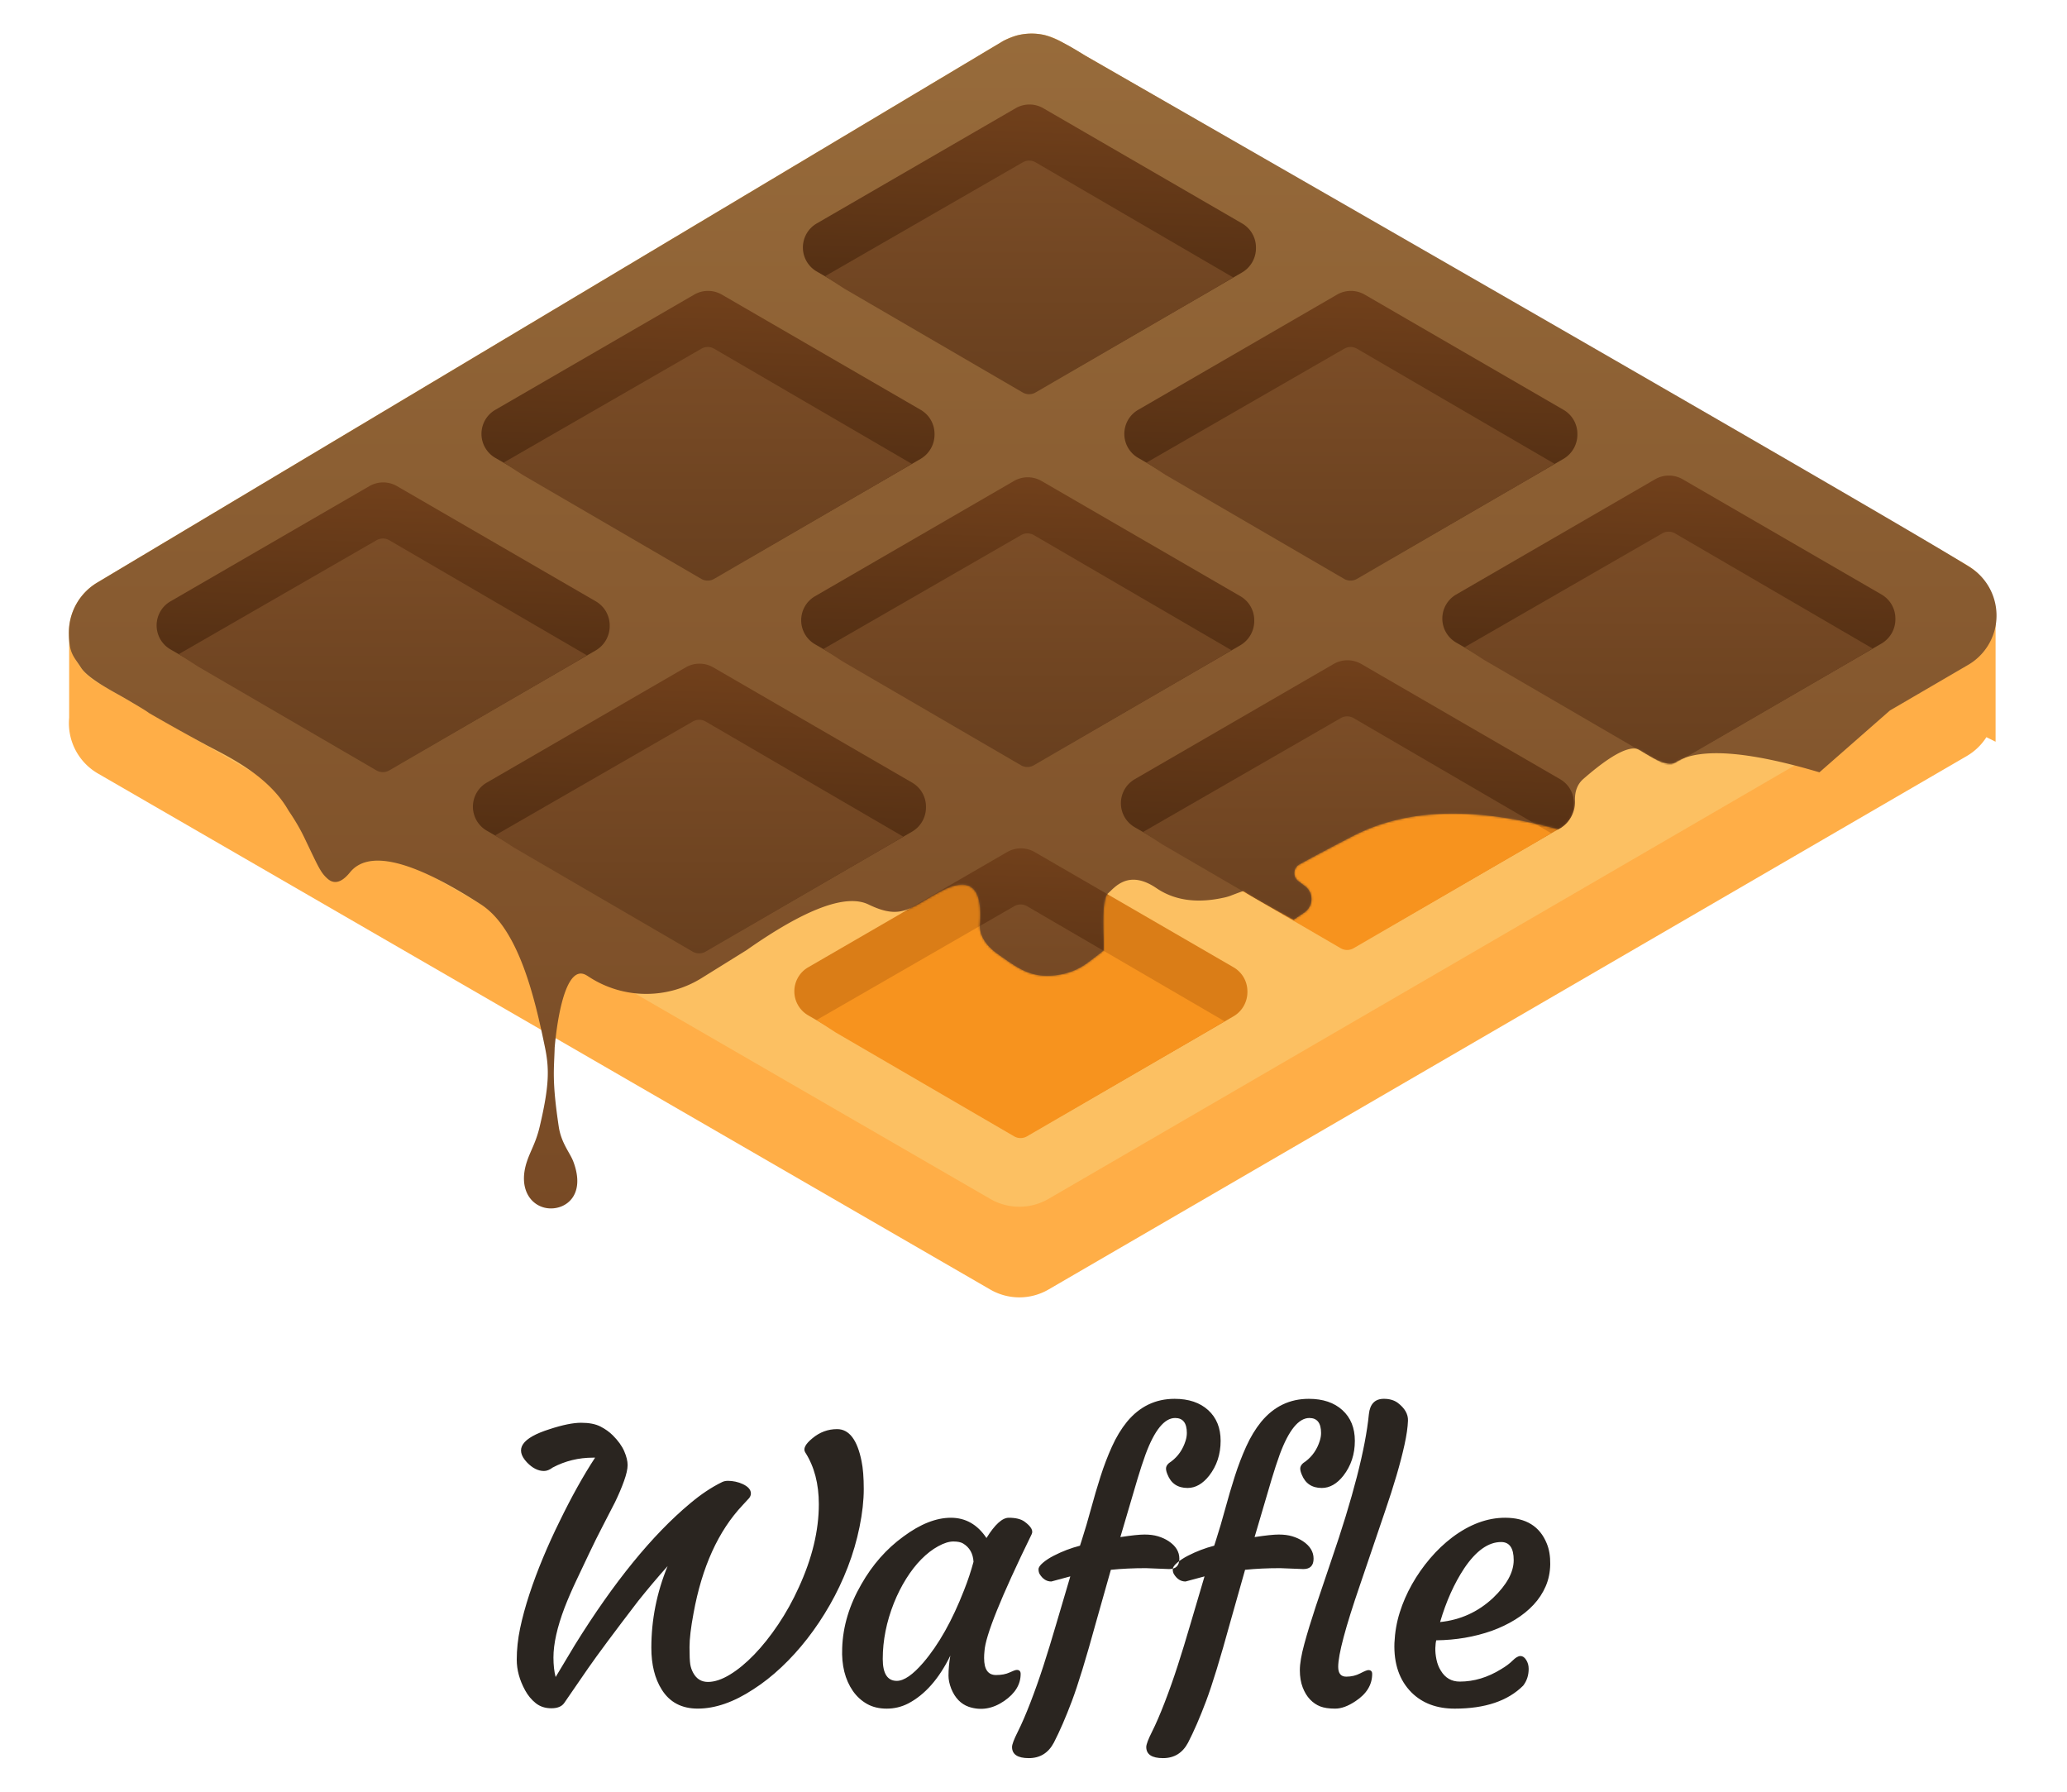
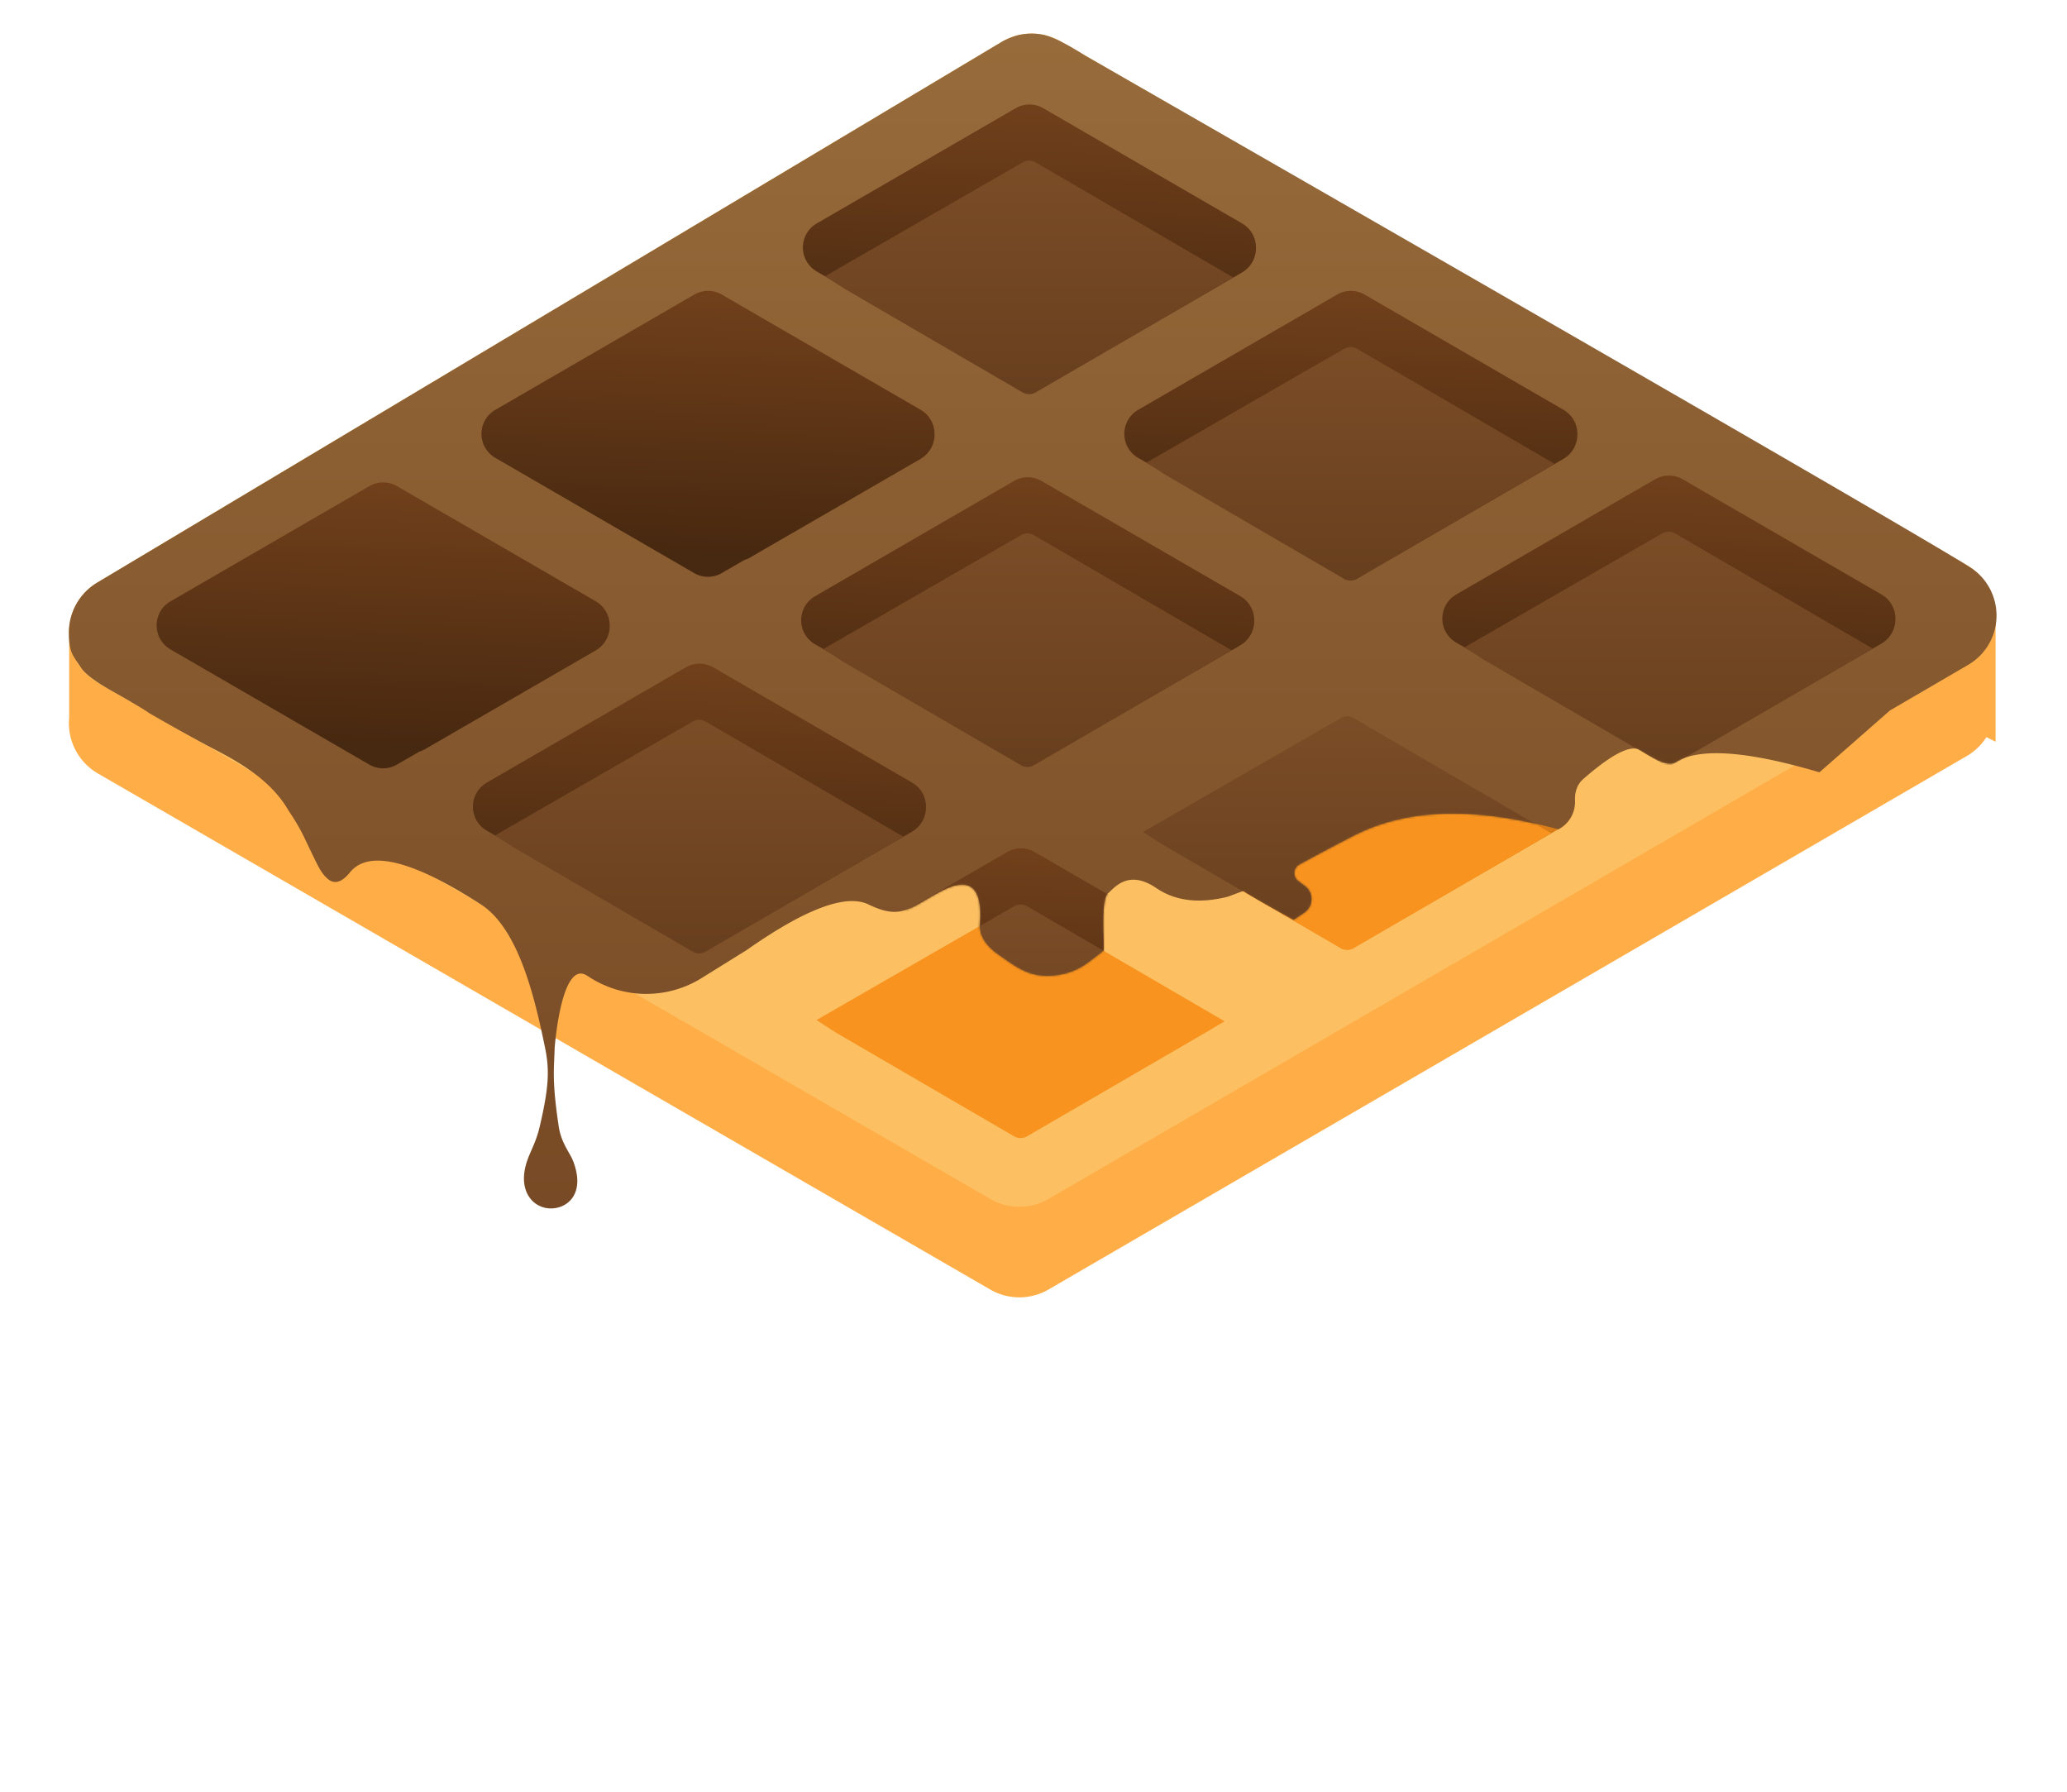
<svg xmlns="http://www.w3.org/2000/svg" xmlns:ns1="http://sodipodi.sourceforge.net/DTD/sodipodi-0.dtd" xmlns:ns2="http://www.inkscape.org/namespaces/inkscape" xmlns:xlink="http://www.w3.org/1999/xlink" width="300" height="260" version="1.1" id="svg263" ns1:docname="waffle-logo-square.svg" ns2:version="1.0 (4035a4f, 2020-05-01)">
  <ns1:namedview fit-margin-bottom="0" fit-margin-right="0" fit-margin-left="0" fit-margin-top="0" ns2:document-rotation="0" pagecolor="#ffffff" bordercolor="#666666" borderopacity="1" objecttolerance="10" gridtolerance="10" guidetolerance="10" ns2:pageopacity="0" ns2:pageshadow="2" ns2:window-width="1440" ns2:window-height="855" id="namedview265" showgrid="false" ns2:snap-midpoints="true" ns2:snap-bbox="true" ns2:zoom="1.3803104" ns2:cx="147.3506" ns2:cy="183.80406" ns2:window-x="0" ns2:window-y="23" ns2:window-maximized="1" ns2:current-layer="svg263" />
  <defs id="defs102">
    <path id="t" d="M 24.867,260.74 454.736,3.796 a 28.28,28.28 0 0 1 28.307,0 l 426.087,246.166 7.883,-5.067 21.383,-6.23 v 62.025 a 1201.35,1201.35 0 0 0 -4.465,-2.21 28.29,28.29 0 0 1 -9.685,9.257 L 477.09,567.467 a 28.28,28.28 0 0 1 -28.307,0 L 14.174,316.175 A 28.319,28.319 0 0 1 0.144,289.034 v -41.745 z" />
    <linearGradient id="v" x1="366.452" x2="366.452" y1="-110.209" y2="732.869" gradientTransform="scale(1.281,0.781)" gradientUnits="userSpaceOnUse">
      <stop offset="0%" stop-color="#9C703E" id="stop11" />
      <stop offset="100%" stop-color="#784A25" id="stop13" />
    </linearGradient>
    <path id="u" d="m 39.063,330.866 c -1.516,-1.191 -6.334,-3.987 -11.244,-6.883 -5.73,-3.378 -18.257,-9.594 -21.938,-15.286 -3.68,-5.693 -5.858,-6.93 -5.858,-17.045 a 28.319,28.319 0 0 1 14.151,-24.521 l 428.818,-256.315 0.672,-0.373 0.348,-0.237 10.724,-6.41 c 0.232,-0.133 0.465,-0.264 0.7,-0.391 2.16,-1.05 4.181,-1.858 6.115,-2.437 a 28.3,28.3 0 0 1 13.645,-0.256 c 2.53,0.675 5.136,1.735 7.956,3.143 l 4.206,2.256 c 2.369,1.344 4.905,2.888 7.674,4.615 267.45,153.459 411.1,236.514 430.949,249.167 12.961,8.263 16.77,25.468 8.508,38.43 a 27.832,27.832 0 0 1 -9.45,9.083 l -38.12,22.226 -34.316,30.094 c -35.243,-10.455 -58.583,-12.097 -70.02,-4.924 -3.983,2.499 -11.176,-2.09 -17.444,-5.928 -6.27,-3.84 -20.67,8.134 -27.487,14.05 -2.904,2.52 -4.269,6.082 -4.095,10.688 a 14.941,14.941 0 0 1 -8.123,13.865 c -46.801,-12.582 -77.429,-8.331 -100.16,3.347 -10.084,5.181 -18.704,9.812 -25.884,13.71 a 4.874,4.874 0 0 0 -0.587,8.191 l 3.197,2.383 a 7.915,7.915 0 0 1 -0.291,12.9 l -5.161,3.495 c -15.61,-8.576 -23.71,-13.252 -24.297,-14.03 -0.047,-0.063 -2.194,0.715 -6.44,2.334 a 20,20 0 0 1 -2.627,0.8 c -13.404,3.09 -24.56,1.6 -33.471,-4.47 -13.846,-9.434 -20.513,-0.081 -23.596,2.534 -2.89,2.45 -2.375,16.082 -2.138,22.533 0.016,0.43 0.06,4.693 0,5.122 -0.04,0.287 -2.744,2.414 -8.115,6.38 -5.21,3.756 -11.228,5.775 -18.053,6.059 -10.238,0.425 -15.999,-3.94 -25.073,-10.326 -6.05,-4.257 -9.074,-8.996 -9.074,-14.216 1.586,-18.372 -4.586,-23.956 -18.517,-16.75 -15.402,7.958 -19.261,14.557 -35.683,6.61 -10.948,-5.297 -30.752,2.117 -59.41,22.243 l -21.881,13.6 a 51.071,51.071 0 0 1 -55.16,-0.798 15.13,15.13 0 0 0 -1.209,-0.725 c -11.13,-5.96 -14.687,29.104 -15.19,35.398 -0.293,10.786 -1.396,15.85 1.98,38.401 1.21,8.087 5.428,12.686 7.059,16.955 6.177,16.177 -3.264,23.431 -11.698,22.907 -8.434,-0.525 -15.475,-9.077 -10.818,-22.932 1.786,-5.315 4.362,-9.12 6.198,-16.93 4.62,-19.644 4.734,-27.922 2.585,-38.401 -4.953,-24.143 -12.824,-57.86 -31.187,-69.718 -25.023,-16.159 -52.73,-29.335 -63.815,-15.63 -3.593,4.443 -7.325,6.23 -10.875,3.115 -3.55,-3.115 -4.557,-5.921 -11.433,-20.197 -3.427,-7.114 -7.255,-12.365 -7.794,-13.3 -10.09,-17.5 -30.718,-26.671 -40.43,-31.924 a 1101.092,1101.092 0 0 1 -27.323,-15.28 z" />
    <pattern id="w" width="258" height="258" x="-257.977" y="-258" patternUnits="userSpaceOnUse">
      <use xlink:href="#a" id="use17" />
    </pattern>
    <linearGradient id="y" x1="0.5" x2="0.45" y1="0" y2="0.92">
      <stop offset="0%" stop-color="#71401B" id="stop20" />
      <stop offset="100%" stop-color="#472810" id="stop22" />
    </linearGradient>
    <path id="z" d="m 220.887,70.188 0.002,0.183 c 0,4.887 -2.604,9.402 -6.829,11.844 l -82.944,47.965 c -0.933,0.55 -1.914,0.978 -2.924,1.288 l -10.93,6.328 a 13.369,13.369 0 0 1 -13.456,0 L 6.922,81.674 A 13.504,13.504 0 0 1 0.23,70.007 C 0.23,65.2 2.78,60.755 6.922,58.339 L 103.857,2.191 a 13.446,13.446 0 0 1 13.43,0 l 96.91,56.148 a 13.504,13.504 0 0 1 6.69,11.85 z" />
    <pattern id="A" width="258" height="258" x="-257.77" y="-257.606" patternUnits="userSpaceOnUse">
      <use xlink:href="#b" id="use26" />
    </pattern>
    <linearGradient id="B" x1="0.5" x2="0.5" y1="0" y2="1">
      <stop offset="0%" stop-color="#7B4D27" id="stop29" />
      <stop offset="100%" stop-color="#683F1E" id="stop31" />
    </linearGradient>
    <path id="C" d="m 107.27,140.618 a 6.235,6.235 0 0 0 6.276,0 l 87.036,-50.562 9.2,-5.458 -96.213,-56.043 a 6.19,6.19 0 0 0 -6.253,0 l -96.286,55.444 9.365,6.057 z" />
    <pattern id="D" width="258" height="258" x="-246.97" y="-230.293" patternUnits="userSpaceOnUse">
      <use xlink:href="#c" id="use35" />
    </pattern>
    <path id="E" d="m 220.887,70.188 0.002,0.183 c 0,4.887 -2.604,9.402 -6.829,11.844 l -82.944,47.965 c -0.933,0.55 -1.914,0.978 -2.924,1.288 l -10.93,6.328 a 13.369,13.369 0 0 1 -13.456,0 L 6.922,81.674 A 13.504,13.504 0 0 1 0.23,70.007 C 0.23,65.2 2.78,60.755 6.922,58.339 L 103.857,2.191 a 13.446,13.446 0 0 1 13.43,0 l 96.91,56.148 a 13.504,13.504 0 0 1 6.69,11.85 z" />
    <pattern id="F" width="258" height="258" x="-257.77" y="-257.606" patternUnits="userSpaceOnUse">
      <use xlink:href="#d" id="use39" />
    </pattern>
    <path id="G" d="m 107.27,140.618 a 6.235,6.235 0 0 0 6.276,0 l 87.036,-50.562 9.2,-5.458 -96.213,-56.043 a 6.19,6.19 0 0 0 -6.253,0 l -96.286,55.444 9.365,6.057 z" />
    <pattern id="H" width="258" height="258" x="-246.97" y="-230.293" patternUnits="userSpaceOnUse">
      <use xlink:href="#e" id="use43" />
    </pattern>
    <path id="I" d="m 220.887,70.188 0.002,0.183 c 0,4.887 -2.604,9.402 -6.829,11.844 l -82.944,47.965 c -0.933,0.55 -1.914,0.978 -2.924,1.288 l -10.93,6.328 a 13.369,13.369 0 0 1 -13.456,0 L 6.922,81.674 A 13.504,13.504 0 0 1 0.23,70.007 C 0.23,65.2 2.78,60.755 6.922,58.339 L 103.857,2.191 a 13.446,13.446 0 0 1 13.43,0 l 96.91,56.148 a 13.504,13.504 0 0 1 6.69,11.85 z" />
    <pattern id="J" width="258" height="258" x="-257.77" y="-257.606" patternUnits="userSpaceOnUse">
      <use xlink:href="#f" id="use47" />
    </pattern>
    <path id="K" d="m 107.27,140.618 a 6.235,6.235 0 0 0 6.276,0 l 87.036,-50.562 9.2,-5.458 -96.213,-56.043 a 6.19,6.19 0 0 0 -6.253,0 l -96.286,55.444 9.365,6.057 z" />
    <pattern id="L" width="258" height="258" x="-246.97" y="-230.293" patternUnits="userSpaceOnUse">
      <use xlink:href="#g" id="use51" />
    </pattern>
-     <path id="M" d="m 220.887,70.188 0.002,0.183 c 0,4.887 -2.604,9.402 -6.829,11.844 l -82.944,47.965 c -0.933,0.55 -1.914,0.978 -2.924,1.288 l -10.93,6.328 a 13.369,13.369 0 0 1 -13.456,0 L 6.922,81.674 A 13.504,13.504 0 0 1 0.23,70.007 C 0.23,65.2 2.78,60.755 6.922,58.339 L 103.857,2.191 a 13.446,13.446 0 0 1 13.43,0 l 96.91,56.148 a 13.504,13.504 0 0 1 6.69,11.85 z" />
    <pattern id="N" width="258" height="258" x="-257.77" y="-257.606" patternUnits="userSpaceOnUse">
      <use xlink:href="#h" id="use55" />
    </pattern>
    <path id="O" d="m 107.27,140.618 a 6.235,6.235 0 0 0 6.276,0 l 87.036,-50.562 9.2,-5.458 -96.213,-56.043 a 6.19,6.19 0 0 0 -6.253,0 l -96.286,55.444 9.365,6.057 z" />
    <pattern id="P" width="258" height="258" x="-246.97" y="-230.293" patternUnits="userSpaceOnUse">
      <use xlink:href="#i" id="use59" />
    </pattern>
    <path id="Q" d="m 220.887,70.188 0.002,0.183 c 0,4.887 -2.604,9.402 -6.829,11.844 l -82.944,47.965 c -0.933,0.55 -1.914,0.978 -2.924,1.288 l -10.93,6.328 a 13.369,13.369 0 0 1 -13.456,0 L 6.922,81.674 A 13.504,13.504 0 0 1 0.23,70.007 C 0.23,65.2 2.78,60.755 6.922,58.339 L 103.857,2.191 a 13.446,13.446 0 0 1 13.43,0 l 96.91,56.148 a 13.504,13.504 0 0 1 6.69,11.85 z" />
    <pattern id="R" width="258" height="258" x="-257.77" y="-257.606" patternUnits="userSpaceOnUse">
      <use xlink:href="#j" id="use63" />
    </pattern>
    <path id="S" d="m 107.27,140.618 a 6.235,6.235 0 0 0 6.276,0 l 87.036,-50.562 9.2,-5.458 -96.213,-56.043 a 6.19,6.19 0 0 0 -6.253,0 l -96.286,55.444 9.365,6.057 z" />
    <pattern id="T" width="258" height="258" x="-246.97" y="-230.293" patternUnits="userSpaceOnUse">
      <use xlink:href="#k" id="use67" />
    </pattern>
    <path id="U" d="m 220.887,70.188 0.002,0.183 c 0,4.887 -2.604,9.402 -6.829,11.844 l -82.944,47.965 c -0.933,0.55 -1.914,0.978 -2.924,1.288 l -10.93,6.328 a 13.369,13.369 0 0 1 -13.456,0 L 6.922,81.674 A 13.504,13.504 0 0 1 0.23,70.007 C 0.23,65.2 2.78,60.755 6.922,58.339 L 103.857,2.191 a 13.446,13.446 0 0 1 13.43,0 l 96.91,56.148 a 13.504,13.504 0 0 1 6.69,11.85 z" />
    <pattern id="V" width="258" height="258" x="-257.77" y="-257.606" patternUnits="userSpaceOnUse">
      <use xlink:href="#l" id="use71" />
    </pattern>
    <path id="W" d="m 107.27,140.618 a 6.235,6.235 0 0 0 6.276,0 l 87.036,-50.562 9.2,-5.458 -96.213,-56.043 a 6.19,6.19 0 0 0 -6.253,0 l -96.286,55.444 9.365,6.057 z" />
    <pattern id="X" width="258" height="258" x="-246.97" y="-230.293" patternUnits="userSpaceOnUse">
      <use xlink:href="#m" id="use75" />
    </pattern>
    <path id="Y" d="m 220.887,70.188 0.002,0.183 c 0,4.887 -2.604,9.402 -6.829,11.844 l -82.944,47.965 c -0.933,0.55 -1.914,0.978 -2.924,1.288 l -10.93,6.328 a 13.369,13.369 0 0 1 -13.456,0 L 6.922,81.674 A 13.504,13.504 0 0 1 0.23,70.007 C 0.23,65.2 2.78,60.755 6.922,58.339 L 103.857,2.191 a 13.446,13.446 0 0 1 13.43,0 l 96.91,56.148 a 13.504,13.504 0 0 1 6.69,11.85 z" />
    <pattern id="Z" width="258" height="258" x="-257.77" y="-257.606" patternUnits="userSpaceOnUse">
      <use xlink:href="#n" id="use79" />
    </pattern>
    <path id="aa" d="m 107.27,140.618 a 6.235,6.235 0 0 0 6.276,0 l 87.036,-50.562 9.2,-5.458 -96.213,-56.043 a 6.19,6.19 0 0 0 -6.253,0 l -96.286,55.444 9.365,6.057 z" />
    <pattern id="ab" width="258" height="258" x="-246.97" y="-230.293" patternUnits="userSpaceOnUse">
      <use xlink:href="#o" id="use83" />
    </pattern>
    <path id="ac" d="m 220.887,70.188 0.002,0.183 c 0,4.887 -2.604,9.402 -6.829,11.844 l -82.944,47.965 c -0.933,0.55 -1.914,0.978 -2.924,1.288 l -10.93,6.328 a 13.369,13.369 0 0 1 -13.456,0 L 6.922,81.674 A 13.504,13.504 0 0 1 0.23,70.007 C 0.23,65.2 2.78,60.755 6.922,58.339 L 103.857,2.191 a 13.446,13.446 0 0 1 13.43,0 l 96.91,56.148 a 13.504,13.504 0 0 1 6.69,11.85 z" />
    <pattern id="ad" width="258" height="258" x="-257.77" y="-257.606" patternUnits="userSpaceOnUse">
      <use xlink:href="#p" id="use87" />
    </pattern>
-     <path id="ae" d="m 107.27,140.618 a 6.235,6.235 0 0 0 6.276,0 l 87.036,-50.562 9.2,-5.458 -96.213,-56.043 a 6.19,6.19 0 0 0 -6.253,0 l -96.286,55.444 9.365,6.057 z" />
    <pattern id="af" width="258" height="258" x="-246.97" y="-230.293" patternUnits="userSpaceOnUse">
      <use xlink:href="#q" id="use91" />
    </pattern>
    <path id="ag" d="m 220.887,70.188 0.002,0.183 c 0,4.887 -2.604,9.402 -6.829,11.844 l -82.944,47.965 c -0.933,0.55 -1.914,0.978 -2.924,1.288 l -10.93,6.328 a 13.369,13.369 0 0 1 -13.456,0 L 6.922,81.674 A 13.504,13.504 0 0 1 0.23,70.007 C 0.23,65.2 2.78,60.755 6.922,58.339 L 103.857,2.191 a 13.446,13.446 0 0 1 13.43,0 l 96.91,56.148 a 13.504,13.504 0 0 1 6.69,11.85 z" />
    <pattern id="ah" width="258" height="258" x="-257.77" y="-257.606" patternUnits="userSpaceOnUse">
      <use xlink:href="#r" id="use95" />
    </pattern>
-     <path id="ai" d="m 107.27,140.618 a 6.235,6.235 0 0 0 6.276,0 l 87.036,-50.562 9.2,-5.458 -96.213,-56.043 a 6.19,6.19 0 0 0 -6.253,0 l -96.286,55.444 9.365,6.057 z" />
    <pattern id="aj" width="258" height="258" x="-246.97" y="-230.293" patternUnits="userSpaceOnUse">
      <use xlink:href="#s" id="use99" />
    </pattern>
    <linearGradient ns2:collect="always" xlink:href="#y" id="linearGradient290" x1="87.818" y1="0.496" x2="79.132" y2="161.663" gradientTransform="scale(1.259,0.794)" gradientUnits="userSpaceOnUse" />
    <linearGradient ns2:collect="always" xlink:href="#B" id="linearGradient292" x1="83.527" y1="36.624" x2="83.527" y2="186.988" gradientTransform="scale(1.322,0.757)" gradientUnits="userSpaceOnUse" />
    <linearGradient ns2:collect="always" xlink:href="#y" id="linearGradient294" x1="87.818" y1="0.496" x2="79.132" y2="161.663" gradientTransform="scale(1.259,0.794)" gradientUnits="userSpaceOnUse" />
    <linearGradient ns2:collect="always" xlink:href="#B" id="linearGradient296" x1="83.527" y1="36.624" x2="83.527" y2="186.988" gradientTransform="scale(1.322,0.757)" gradientUnits="userSpaceOnUse" />
    <linearGradient ns2:collect="always" xlink:href="#y" id="linearGradient298" x1="87.818" y1="0.496" x2="79.132" y2="161.663" gradientTransform="scale(1.259,0.794)" gradientUnits="userSpaceOnUse" />
    <linearGradient ns2:collect="always" xlink:href="#B" id="linearGradient300" x1="83.527" y1="36.624" x2="83.527" y2="186.988" gradientTransform="scale(1.322,0.757)" gradientUnits="userSpaceOnUse" />
    <linearGradient ns2:collect="always" xlink:href="#y" id="linearGradient302" x1="87.818" y1="0.496" x2="79.132" y2="161.663" gradientTransform="scale(1.259,0.794)" gradientUnits="userSpaceOnUse" />
    <linearGradient ns2:collect="always" xlink:href="#B" id="linearGradient304" x1="83.527" y1="36.624" x2="83.527" y2="186.988" gradientTransform="scale(1.322,0.757)" gradientUnits="userSpaceOnUse" />
    <linearGradient ns2:collect="always" xlink:href="#y" id="linearGradient306" x1="87.818" y1="0.496" x2="79.132" y2="161.663" gradientTransform="scale(1.259,0.794)" gradientUnits="userSpaceOnUse" />
    <linearGradient ns2:collect="always" xlink:href="#B" id="linearGradient308" x1="83.527" y1="36.624" x2="83.527" y2="186.988" gradientTransform="scale(1.322,0.757)" gradientUnits="userSpaceOnUse" />
    <linearGradient ns2:collect="always" xlink:href="#y" id="linearGradient310" x1="87.818" y1="0.496" x2="79.132" y2="161.663" gradientTransform="scale(1.259,0.794)" gradientUnits="userSpaceOnUse" />
    <linearGradient ns2:collect="always" xlink:href="#B" id="linearGradient312" x1="83.527" y1="36.624" x2="83.527" y2="186.988" gradientTransform="scale(1.322,0.757)" gradientUnits="userSpaceOnUse" />
    <linearGradient ns2:collect="always" xlink:href="#y" id="linearGradient314" x1="87.818" y1="0.496" x2="79.132" y2="161.663" gradientTransform="scale(1.259,0.794)" gradientUnits="userSpaceOnUse" />
    <linearGradient ns2:collect="always" xlink:href="#B" id="linearGradient316" x1="83.527" y1="36.624" x2="83.527" y2="186.988" gradientTransform="scale(1.322,0.757)" gradientUnits="userSpaceOnUse" />
    <linearGradient ns2:collect="always" xlink:href="#y" id="linearGradient318" x1="87.818" y1="0.496" x2="79.132" y2="161.663" gradientTransform="scale(1.259,0.794)" gradientUnits="userSpaceOnUse" />
    <linearGradient ns2:collect="always" xlink:href="#B" id="linearGradient320" x1="83.527" y1="36.624" x2="83.527" y2="186.988" gradientTransform="scale(1.322,0.757)" gradientUnits="userSpaceOnUse" />
    <linearGradient ns2:collect="always" xlink:href="#y" id="linearGradient322" x1="87.818" y1="0.496" x2="79.132" y2="161.663" gradientTransform="scale(1.259,0.794)" gradientUnits="userSpaceOnUse" />
    <linearGradient ns2:collect="always" xlink:href="#B" id="linearGradient324" x1="83.527" y1="36.624" x2="83.527" y2="186.988" gradientTransform="scale(1.322,0.757)" gradientUnits="userSpaceOnUse" />
  </defs>
  <g fill="none" fill-rule="evenodd" transform="matrix(0.298,0,0,0.298,9.993,4.874)" id="g261" ns2:export-xdpi="96" ns2:export-ydpi="96">
    <use fill="#ffae47" fill-rule="nonzero" transform="translate(0,44.133)" xlink:href="#t" id="use104" x="0" y="0" width="100%" height="100%" />
    <path fill="#fcc062" fill-rule="nonzero" d="m 483.043,3.797 441.204,254.897 a 28.319,28.319 0 0 1 14.15,24.522 28.319,28.319 0 0 1 -14.15,24.521 L 477.09,567.467 a 28.28,28.28 0 0 1 -28.307,0 L 14.174,316.175 A 28.319,28.319 0 0 1 0.024,291.653 28.319,28.319 0 0 1 14.174,267.132 L 454.736,3.797 a 28.28,28.28 0 0 1 28.307,0 z" id="path106" />
    <g fill-rule="nonzero" id="g112">
      <path fill="#da7d17" d="m 733.05,374.956 v 0.183 c 0,4.887 -2.603,9.402 -6.828,11.844 l -82.944,47.965 c -0.933,0.55 -1.914,0.978 -2.924,1.288 l -10.93,6.328 a 13.369,13.369 0 0 1 -13.456,0 l -96.884,-56.122 a 13.504,13.504 0 0 1 -6.692,-11.667 c 0,-4.807 2.55,-9.252 6.692,-11.668 l 96.935,-56.148 a 13.446,13.446 0 0 1 13.43,0 l 96.91,56.148 a 13.504,13.504 0 0 1 6.69,11.85 z" id="path108" />
      <path fill="#f7931e" d="m 619.432,445.386 a 6.235,6.235 0 0 0 6.276,0 l 87.036,-50.562 9.2,-5.458 -96.213,-56.043 a 6.19,6.19 0 0 0 -6.253,0 l -96.286,55.444 9.365,6.057 z" id="path110" />
    </g>
    <g fill-rule="nonzero" id="g118">
      <path fill="#da7d17" d="m 417.456,376.621 0.002,0.183 c 0,4.887 -2.604,9.402 -6.829,11.844 l -82.944,47.965 c -0.933,0.55 -1.914,0.978 -2.924,1.288 l -10.93,6.328 a 13.369,13.369 0 0 1 -13.456,0 l -96.884,-56.122 a 13.504,13.504 0 0 1 -6.692,-11.667 c 0,-4.807 2.55,-9.252 6.692,-11.668 l 96.935,-56.148 a 13.446,13.446 0 0 1 13.43,0 l 96.91,56.148 a 13.504,13.504 0 0 1 6.69,11.85 z" id="path114" />
      <path fill="#f7931e" d="m 303.84,447.05 a 6.235,6.235 0 0 0 6.275,0 l 87.036,-50.561 9.2,-5.458 -96.213,-56.043 a 6.19,6.19 0 0 0 -6.253,0 l -96.285,55.444 9.365,6.057 86.875,50.562 z" id="path116" />
    </g>
    <g fill-rule="nonzero" id="g124">
-       <path fill="#da7d17" d="m 574.003,466.552 0.002,0.183 c 0,4.887 -2.604,9.402 -6.829,11.844 l -82.944,47.965 c -0.933,0.55 -1.914,0.978 -2.924,1.288 l -10.93,6.328 a 13.369,13.369 0 0 1 -13.456,0 l -96.884,-56.122 a 13.504,13.504 0 0 1 -6.692,-11.667 c 0,-4.807 2.55,-9.252 6.692,-11.668 l 96.935,-56.148 a 13.446,13.446 0 0 1 13.43,0 l 96.91,56.148 a 13.504,13.504 0 0 1 6.69,11.85 z" id="path120" />
      <path fill="#f7931e" d="m 460.386,536.982 a 6.235,6.235 0 0 0 6.276,0 l 87.036,-50.562 9.2,-5.458 -96.213,-56.043 a 6.19,6.19 0 0 0 -6.253,0 l -96.286,55.444 9.365,6.057 z" id="path122" />
    </g>
    <mask id="x" fill="#ffffff">
      <use xlink:href="#u" id="use126" x="0" y="0" width="100%" height="100%" />
    </mask>
    <g fill-rule="nonzero" id="g133">
      <use fill="url(#v)" xlink:href="#u" id="use129" style="fill:url(#v)" x="0" y="0" width="100%" height="100%" />
      <use fill="url(#w)" fill-opacity="0.059" xlink:href="#u" id="use131" x="0" y="0" width="100%" height="100%" />
    </g>
    <g fill-rule="nonzero" mask="url(#x)" id="g147">
      <g transform="translate(357.28,34.14)" id="g139">
        <use fill="url(#y)" xlink:href="#z" id="use135" style="fill:url(#linearGradient290)" x="0" y="0" width="100%" height="100%" />
        <use fill="url(#A)" fill-opacity="0.07" xlink:href="#z" id="use137" x="0" y="0" width="100%" height="100%" />
      </g>
      <g transform="translate(357.28,34.14)" id="g145">
        <use fill="url(#B)" xlink:href="#C" id="use141" style="fill:url(#linearGradient292)" x="0" y="0" width="100%" height="100%" />
        <use fill="url(#D)" fill-opacity="0.06" xlink:href="#C" id="use143" x="0" y="0" width="100%" height="100%" />
      </g>
    </g>
    <g fill-rule="nonzero" mask="url(#x)" id="g161">
      <g transform="translate(513.827,124.905)" id="g153">
        <use fill="url(#y)" xlink:href="#E" id="use149" style="fill:url(#linearGradient294)" x="0" y="0" width="100%" height="100%" />
        <use fill="url(#F)" fill-opacity="0.07" xlink:href="#E" id="use151" x="0" y="0" width="100%" height="100%" />
      </g>
      <g transform="translate(513.827,124.905)" id="g159">
        <use fill="url(#B)" xlink:href="#G" id="use155" style="fill:url(#linearGradient296)" x="0" y="0" width="100%" height="100%" />
        <use fill="url(#H)" fill-opacity="0.06" xlink:href="#G" id="use157" x="0" y="0" width="100%" height="100%" />
      </g>
    </g>
    <g fill-rule="nonzero" mask="url(#x)" id="g175">
      <g transform="translate(356.447,215.669)" id="g167">
        <use fill="url(#y)" xlink:href="#I" id="use163" style="fill:url(#linearGradient298)" x="0" y="0" width="100%" height="100%" />
        <use fill="url(#J)" fill-opacity="0.07" xlink:href="#I" id="use165" x="0" y="0" width="100%" height="100%" />
      </g>
      <g transform="translate(356.447,215.669)" id="g173">
        <use fill="url(#B)" xlink:href="#K" id="use169" style="fill:url(#linearGradient300)" x="0" y="0" width="100%" height="100%" />
        <use fill="url(#L)" fill-opacity="0.06" xlink:href="#K" id="use171" x="0" y="0" width="100%" height="100%" />
      </g>
    </g>
    <g fill-rule="nonzero" mask="url(#x)" id="g189">
      <g transform="translate(512.162,304.768)" id="g181">
        <use fill="url(#y)" xlink:href="#M" id="use177" style="fill:url(#linearGradient302)" x="0" y="0" width="100%" height="100%" />
        <use fill="url(#N)" fill-opacity="0.07" xlink:href="#M" id="use179" x="0" y="0" width="100%" height="100%" />
      </g>
      <g transform="translate(512.162,304.768)" id="g187">
        <use fill="url(#B)" xlink:href="#O" id="use183" style="fill:url(#linearGradient304)" x="0" y="0" width="100%" height="100%" />
        <use fill="url(#P)" fill-opacity="0.06" xlink:href="#O" id="use185" x="0" y="0" width="100%" height="100%" />
      </g>
    </g>
    <g fill-rule="nonzero" mask="url(#x)" id="g203">
      <g transform="translate(196.569,306.433)" id="g195">
        <use fill="url(#y)" xlink:href="#Q" id="use191" style="fill:url(#linearGradient306)" x="0" y="0" width="100%" height="100%" />
        <use fill="url(#R)" fill-opacity="0.07" xlink:href="#Q" id="use193" x="0" y="0" width="100%" height="100%" />
      </g>
      <g transform="translate(196.569,306.433)" id="g201">
        <use fill="url(#B)" xlink:href="#S" id="use197" style="fill:url(#linearGradient308)" x="0" y="0" width="100%" height="100%" />
        <use fill="url(#T)" fill-opacity="0.06" xlink:href="#S" id="use199" x="0" y="0" width="100%" height="100%" />
      </g>
    </g>
    <g fill-rule="nonzero" mask="url(#x)" id="g217">
      <g transform="translate(353.116,396.364)" id="g209">
        <use fill="url(#y)" xlink:href="#U" id="use205" style="fill:url(#linearGradient310)" x="0" y="0" width="100%" height="100%" />
        <use fill="url(#V)" fill-opacity="0.07" xlink:href="#U" id="use207" x="0" y="0" width="100%" height="100%" />
      </g>
      <g transform="translate(353.116,396.364)" id="g215">
        <use fill="url(#B)" xlink:href="#W" id="use211" style="fill:url(#linearGradient312)" x="0" y="0" width="100%" height="100%" />
        <use fill="url(#X)" fill-opacity="0.06" xlink:href="#W" id="use213" x="0" y="0" width="100%" height="100%" />
      </g>
    </g>
    <g fill-rule="nonzero" mask="url(#x)" id="g231">
      <g transform="translate(668.709,214.836)" id="g223">
        <use fill="url(#y)" xlink:href="#Y" id="use219" style="fill:url(#linearGradient314)" x="0" y="0" width="100%" height="100%" />
        <use fill="url(#Z)" fill-opacity="0.07" xlink:href="#Y" id="use221" x="0" y="0" width="100%" height="100%" />
      </g>
      <g transform="translate(668.709,214.836)" id="g229">
        <use fill="url(#B)" xlink:href="#aa" id="use225" style="fill:url(#linearGradient316)" x="0" y="0" width="100%" height="100%" />
        <use fill="url(#ab)" fill-opacity="0.06" xlink:href="#aa" id="use227" x="0" y="0" width="100%" height="100%" />
      </g>
    </g>
    <g fill-rule="nonzero" mask="url(#x)" id="g245">
      <g transform="translate(200.733,124.905)" id="g237">
        <use fill="url(#y)" xlink:href="#ac" id="use233" style="fill:url(#linearGradient318)" x="0" y="0" width="100%" height="100%" />
        <use fill="url(#ad)" fill-opacity="0.07" xlink:href="#ac" id="use235" x="0" y="0" width="100%" height="100%" />
      </g>
      <g transform="translate(200.733,124.905)" id="g243">
        <use fill="url(#B)" xlink:href="#ae" id="use239" style="fill:url(#linearGradient320)" x="0" y="0" width="100%" height="100%" />
        <use fill="url(#af)" fill-opacity="0.06" xlink:href="#ae" id="use241" x="0" y="0" width="100%" height="100%" />
      </g>
    </g>
    <g fill-rule="nonzero" mask="url(#x)" id="g259">
      <g transform="translate(42.52,218.167)" id="g251">
        <use fill="url(#y)" xlink:href="#ag" id="use247" style="fill:url(#linearGradient322)" x="0" y="0" width="100%" height="100%" />
        <use fill="url(#ah)" fill-opacity="0.07" xlink:href="#ag" id="use249" x="0" y="0" width="100%" height="100%" />
      </g>
      <g transform="translate(42.52,218.167)" id="g257">
        <use fill="url(#B)" xlink:href="#ai" id="use253" style="fill:url(#linearGradient324)" x="0" y="0" width="100%" height="100%" />
        <use fill="url(#aj)" fill-opacity="0.06" xlink:href="#ai" id="use255" x="0" y="0" width="100%" height="100%" />
      </g>
    </g>
  </g>
-   <path id="path279" d="m 81.892,247.121 c -0.353,0.512 -0.976,0.769 -1.869,0.769 -0.892,0 -1.648,-0.247 -2.267,-0.742 -0.619,-0.495 -1.131,-1.113 -1.538,-1.856 -0.813,-1.484 -1.219,-2.969 -1.219,-4.453 0,-1.484 0.163,-3.004 0.49,-4.559 0.327,-1.555 0.773,-3.194 1.339,-4.917 0.566,-1.723 1.224,-3.486 1.975,-5.288 0.751,-1.802 1.551,-3.561 2.399,-5.275 1.732,-3.57 3.455,-6.662 5.169,-9.278 h -0.292 c -2.103,0 -4.056,0.477 -5.858,1.431 -0.442,0.336 -0.866,0.504 -1.272,0.504 -0.848,0 -1.67,-0.415 -2.465,-1.246 -1.838,-1.944 -0.742,-3.552 3.287,-4.824 1.891,-0.619 3.415,-0.928 4.573,-0.928 1.158,0 2.09,0.181 2.797,0.543 0.707,0.362 1.308,0.791 1.803,1.286 0.778,0.778 1.33,1.546 1.657,2.306 0.327,0.76 0.49,1.427 0.49,2.001 0,0.574 -0.172,1.343 -0.517,2.306 -0.345,0.963 -0.782,1.992 -1.312,3.088 l -1.803,3.499 c -0.636,1.219 -1.272,2.501 -1.909,3.844 l -1.909,4.029 c -0.636,1.343 -1.202,2.651 -1.697,3.923 -1.078,2.845 -1.617,5.257 -1.617,7.236 0,1.096 0.106,2.041 0.318,2.836 l 2.783,-4.639 c 5.655,-9.119 11.24,-15.975 16.754,-20.57 1.555,-1.308 3.093,-2.333 4.613,-3.075 0.247,-0.124 0.539,-0.186 0.875,-0.186 0.336,0 0.694,0.04 1.074,0.119 0.38,0.08 0.738,0.199 1.074,0.358 0.778,0.371 1.166,0.822 1.166,1.352 0,0.247 -0.088,0.477 -0.265,0.689 l -0.928,1.007 c -3.535,3.746 -5.911,8.977 -7.131,15.692 -0.389,2.068 -0.583,3.707 -0.583,4.917 0,1.21 0.035,2.037 0.106,2.478 0.071,0.442 0.212,0.857 0.424,1.246 0.477,0.884 1.193,1.325 2.147,1.325 0.954,0 2.015,-0.353 3.181,-1.06 1.166,-0.707 2.346,-1.679 3.539,-2.916 1.193,-1.237 2.35,-2.69 3.473,-4.36 1.122,-1.67 2.116,-3.459 2.982,-5.368 1.944,-4.224 2.916,-8.253 2.916,-12.087 0,-2.951 -0.654,-5.452 -1.962,-7.502 -0.353,-0.53 -0.009,-1.219 1.034,-2.068 1.06,-0.884 2.253,-1.325 3.579,-1.325 1.75,0 2.934,1.555 3.552,4.665 0.212,1.025 0.318,2.368 0.318,4.029 0,1.661 -0.203,3.49 -0.61,5.487 -0.406,1.997 -0.976,3.945 -1.71,5.845 -0.733,1.9 -1.599,3.724 -2.598,5.474 -0.999,1.749 -2.09,3.384 -3.274,4.904 -1.184,1.52 -2.439,2.903 -3.764,4.148 -1.325,1.246 -2.677,2.311 -4.056,3.194 -2.845,1.873 -5.54,2.81 -8.085,2.81 -2.333,0 -4.074,-0.919 -5.222,-2.757 -1.007,-1.59 -1.511,-3.614 -1.511,-6.07 0,-4.064 0.786,-8.014 2.359,-11.849 -1.467,1.643 -2.898,3.34 -4.294,5.089 -3.464,4.524 -5.876,7.767 -7.237,9.728 z m 60.941,-6.494 c 0,1.626 0.574,2.439 1.723,2.439 0.795,0 1.454,-0.124 1.975,-0.371 0.521,-0.247 0.87,-0.371 1.047,-0.371 0.371,0 0.557,0.194 0.557,0.583 0,1.52 -0.795,2.827 -2.386,3.923 -1.679,1.149 -3.393,1.431 -5.143,0.848 -1.149,-0.406 -1.997,-1.281 -2.545,-2.624 -0.265,-0.689 -0.398,-1.317 -0.398,-1.882 0,-0.919 0.088,-1.891 0.265,-2.916 -1.644,3.358 -3.685,5.673 -6.124,6.945 -0.972,0.495 -2.006,0.742 -3.102,0.742 -1.096,0 -2.046,-0.225 -2.85,-0.676 -0.804,-0.451 -1.489,-1.074 -2.054,-1.869 -1.149,-1.661 -1.67,-3.746 -1.564,-6.256 0.106,-3.146 1.034,-6.229 2.783,-9.251 1.608,-2.827 3.641,-5.134 6.097,-6.918 2.456,-1.82 4.754,-2.73 6.892,-2.73 2.138,0 3.861,0.981 5.169,2.942 1.219,-1.962 2.297,-2.942 3.234,-2.942 1.007,0 1.767,0.186 2.28,0.557 0.972,0.707 1.317,1.325 1.034,1.856 -4.436,9.083 -6.716,14.738 -6.839,16.965 -0.035,0.318 -0.053,0.654 -0.053,1.007 z m -14.712,0.106 c 0,2.121 0.68,3.181 2.041,3.181 1.043,0 2.324,-0.884 3.844,-2.651 2.227,-2.598 4.197,-6.097 5.911,-10.497 0.548,-1.378 1.007,-2.757 1.378,-4.135 -0.071,-1.202 -0.574,-2.085 -1.511,-2.651 -0.318,-0.194 -0.791,-0.292 -1.418,-0.292 -0.627,0 -1.361,0.23 -2.2,0.689 -0.839,0.459 -1.652,1.087 -2.439,1.882 -0.786,0.795 -1.52,1.736 -2.2,2.823 -0.68,1.087 -1.277,2.266 -1.789,3.539 -1.078,2.721 -1.617,5.425 -1.617,8.111 z m 18.765,12.776 c 0,-0.371 0.278,-1.109 0.835,-2.213 0.557,-1.104 1.166,-2.514 1.829,-4.228 0.663,-1.714 1.294,-3.499 1.895,-5.354 0.601,-1.856 1.211,-3.844 1.829,-5.964 l 2.068,-6.998 -2.757,0.742 c -0.689,0 -1.255,-0.362 -1.697,-1.087 -0.106,-0.194 -0.159,-0.424 -0.159,-0.689 0,-0.265 0.212,-0.579 0.636,-0.941 0.424,-0.362 0.945,-0.702 1.564,-1.021 1.237,-0.636 2.509,-1.122 3.817,-1.458 l 0.239,-0.742 c 0.477,-1.484 0.932,-3.026 1.365,-4.625 0.433,-1.599 0.892,-3.159 1.378,-4.679 0.486,-1.52 1.038,-2.964 1.657,-4.334 0.619,-1.37 1.343,-2.567 2.174,-3.592 1.838,-2.227 4.144,-3.34 6.919,-3.34 2.05,0 3.676,0.548 4.878,1.643 1.202,1.096 1.803,2.58 1.803,4.453 0,1.944 -0.557,3.631 -1.67,5.063 -0.937,1.184 -1.979,1.776 -3.128,1.776 -1.431,0 -2.403,-0.654 -2.916,-1.962 -0.141,-0.336 -0.212,-0.618 -0.212,-0.848 0,-0.389 0.265,-0.742 0.795,-1.06 0.972,-0.742 1.652,-1.732 2.041,-2.969 0.124,-0.389 0.186,-0.769 0.186,-1.14 0,-1.449 -0.566,-2.174 -1.697,-2.174 -1.555,0 -2.987,1.758 -4.294,5.275 -0.389,1.078 -0.778,2.262 -1.166,3.552 l -2.492,8.456 c 1.608,-0.247 2.779,-0.371 3.512,-0.371 0.733,0 1.383,0.084 1.948,0.252 0.566,0.168 1.078,0.402 1.538,0.702 1.043,0.689 1.564,1.537 1.564,2.545 0,1.007 -0.495,1.511 -1.484,1.511 l -3.367,-0.132 c -1.838,0 -3.535,0.08 -5.09,0.239 l -2.174,7.687 c -1.431,5.213 -2.593,9.004 -3.486,11.372 -0.892,2.368 -1.763,4.374 -2.611,6.017 -0.795,1.502 -2.006,2.253 -3.632,2.253 -1.626,0 -2.439,-0.539 -2.439,-1.617 z m 19.481,0 c 0,-0.371 0.278,-1.109 0.835,-2.213 0.557,-1.104 1.166,-2.514 1.829,-4.228 0.663,-1.714 1.295,-3.499 1.895,-5.354 0.601,-1.856 1.211,-3.844 1.829,-5.964 l 2.068,-6.998 -2.757,0.742 c -0.689,0 -1.255,-0.362 -1.697,-1.087 -0.106,-0.194 -0.159,-0.424 -0.159,-0.689 0,-0.265 0.212,-0.579 0.636,-0.941 0.424,-0.362 0.945,-0.702 1.564,-1.021 1.237,-0.636 2.509,-1.122 3.817,-1.458 l 0.239,-0.742 c 0.477,-1.484 0.932,-3.026 1.365,-4.625 0.433,-1.599 0.892,-3.159 1.378,-4.679 0.486,-1.52 1.038,-2.964 1.657,-4.334 0.619,-1.37 1.343,-2.567 2.174,-3.592 1.838,-2.227 4.144,-3.34 6.919,-3.34 2.05,0 3.676,0.548 4.878,1.643 1.202,1.096 1.803,2.58 1.803,4.453 0,1.944 -0.557,3.631 -1.67,5.063 -0.937,1.184 -1.979,1.776 -3.128,1.776 -1.431,0 -2.403,-0.654 -2.916,-1.962 -0.141,-0.336 -0.212,-0.618 -0.212,-0.848 0,-0.389 0.265,-0.742 0.795,-1.06 0.972,-0.742 1.652,-1.732 2.041,-2.969 0.124,-0.389 0.186,-0.769 0.186,-1.14 0,-1.449 -0.566,-2.174 -1.697,-2.174 -1.555,0 -2.987,1.758 -4.294,5.275 -0.389,1.078 -0.778,2.262 -1.166,3.552 l -2.492,8.456 c 1.608,-0.247 2.779,-0.371 3.512,-0.371 0.733,0 1.383,0.084 1.948,0.252 0.566,0.168 1.078,0.402 1.538,0.702 1.043,0.689 1.564,1.537 1.564,2.545 0,1.007 -0.495,1.511 -1.485,1.511 l -3.367,-0.132 c -1.838,0 -3.534,0.08 -5.09,0.239 l -2.174,7.687 c -1.431,5.213 -2.593,9.004 -3.486,11.372 -0.892,2.368 -1.763,4.374 -2.611,6.017 -0.795,1.502 -2.006,2.253 -3.632,2.253 -1.626,0 -2.439,-0.539 -2.439,-1.617 z m 23.775,-6.892 c -0.442,-0.459 -0.8,-1.047 -1.074,-1.763 -0.274,-0.716 -0.411,-1.546 -0.411,-2.492 0,-0.945 0.216,-2.213 0.649,-3.804 0.433,-1.59 0.985,-3.402 1.657,-5.434 l 2.227,-6.6 c 3.163,-9.189 4.993,-16.293 5.487,-21.312 0.159,-1.484 0.884,-2.227 2.174,-2.227 0.813,0 1.485,0.194 2.015,0.583 1.025,0.778 1.52,1.643 1.484,2.598 -0.035,0.954 -0.203,2.116 -0.504,3.486 -0.3,1.37 -0.689,2.863 -1.166,4.48 -0.477,1.617 -1.025,3.327 -1.644,5.129 l -3.658,10.762 c -2.103,6.114 -3.155,10.064 -3.155,11.849 0,0.954 0.389,1.431 1.166,1.431 0.742,0 1.418,-0.159 2.028,-0.477 0.61,-0.318 1.003,-0.477 1.18,-0.477 0.371,0 0.557,0.186 0.557,0.557 0,1.573 -0.804,2.889 -2.412,3.95 -1.078,0.725 -2.063,1.087 -2.956,1.087 -0.892,0 -1.613,-0.106 -2.16,-0.318 -0.548,-0.212 -1.043,-0.548 -1.485,-1.007 z m 12.244,-8.217 c 0.071,-1.537 0.327,-3.009 0.769,-4.413 0.442,-1.405 1.034,-2.766 1.776,-4.082 0.742,-1.317 1.613,-2.562 2.611,-3.738 0.998,-1.175 2.081,-2.205 3.247,-3.088 2.527,-1.891 5.081,-2.836 7.661,-2.836 3.022,0 5.037,1.246 6.044,3.738 0.353,0.848 0.521,1.851 0.504,3.009 -0.017,1.157 -0.239,2.227 -0.663,3.207 -0.424,0.981 -1.012,1.873 -1.763,2.677 -0.751,0.804 -1.644,1.524 -2.677,2.16 -1.034,0.636 -2.16,1.175 -3.38,1.617 -2.51,0.884 -5.196,1.343 -8.059,1.378 -0.071,0.247 -0.115,0.619 -0.133,1.113 -0.017,0.495 0.035,1.047 0.159,1.657 0.124,0.61 0.336,1.153 0.636,1.63 0.636,1.06 1.555,1.59 2.757,1.59 2.05,0 4.047,-0.601 5.991,-1.802 0.689,-0.406 1.25,-0.826 1.683,-1.259 0.433,-0.433 0.809,-0.649 1.127,-0.649 0.318,0 0.596,0.19 0.835,0.57 0.239,0.38 0.358,0.808 0.358,1.286 0,0.937 -0.265,1.749 -0.795,2.439 -2.227,2.227 -5.54,3.34 -9.941,3.34 -2.598,0 -4.683,-0.778 -6.256,-2.333 -1.767,-1.767 -2.598,-4.17 -2.492,-7.21 z m 15.481,-14.632 c -1.856,0 -3.641,1.272 -5.355,3.817 -1.449,2.191 -2.616,4.789 -3.499,7.793 2.951,-0.3 5.514,-1.467 7.688,-3.499 1.997,-1.909 2.995,-3.738 2.995,-5.487 0,-1.75 -0.61,-2.624 -1.829,-2.624 z" fill-rule="evenodd" fill="#2a2520" style="stroke-width:2.151" ns2:export-xdpi="96" ns2:export-ydpi="96" />
</svg>